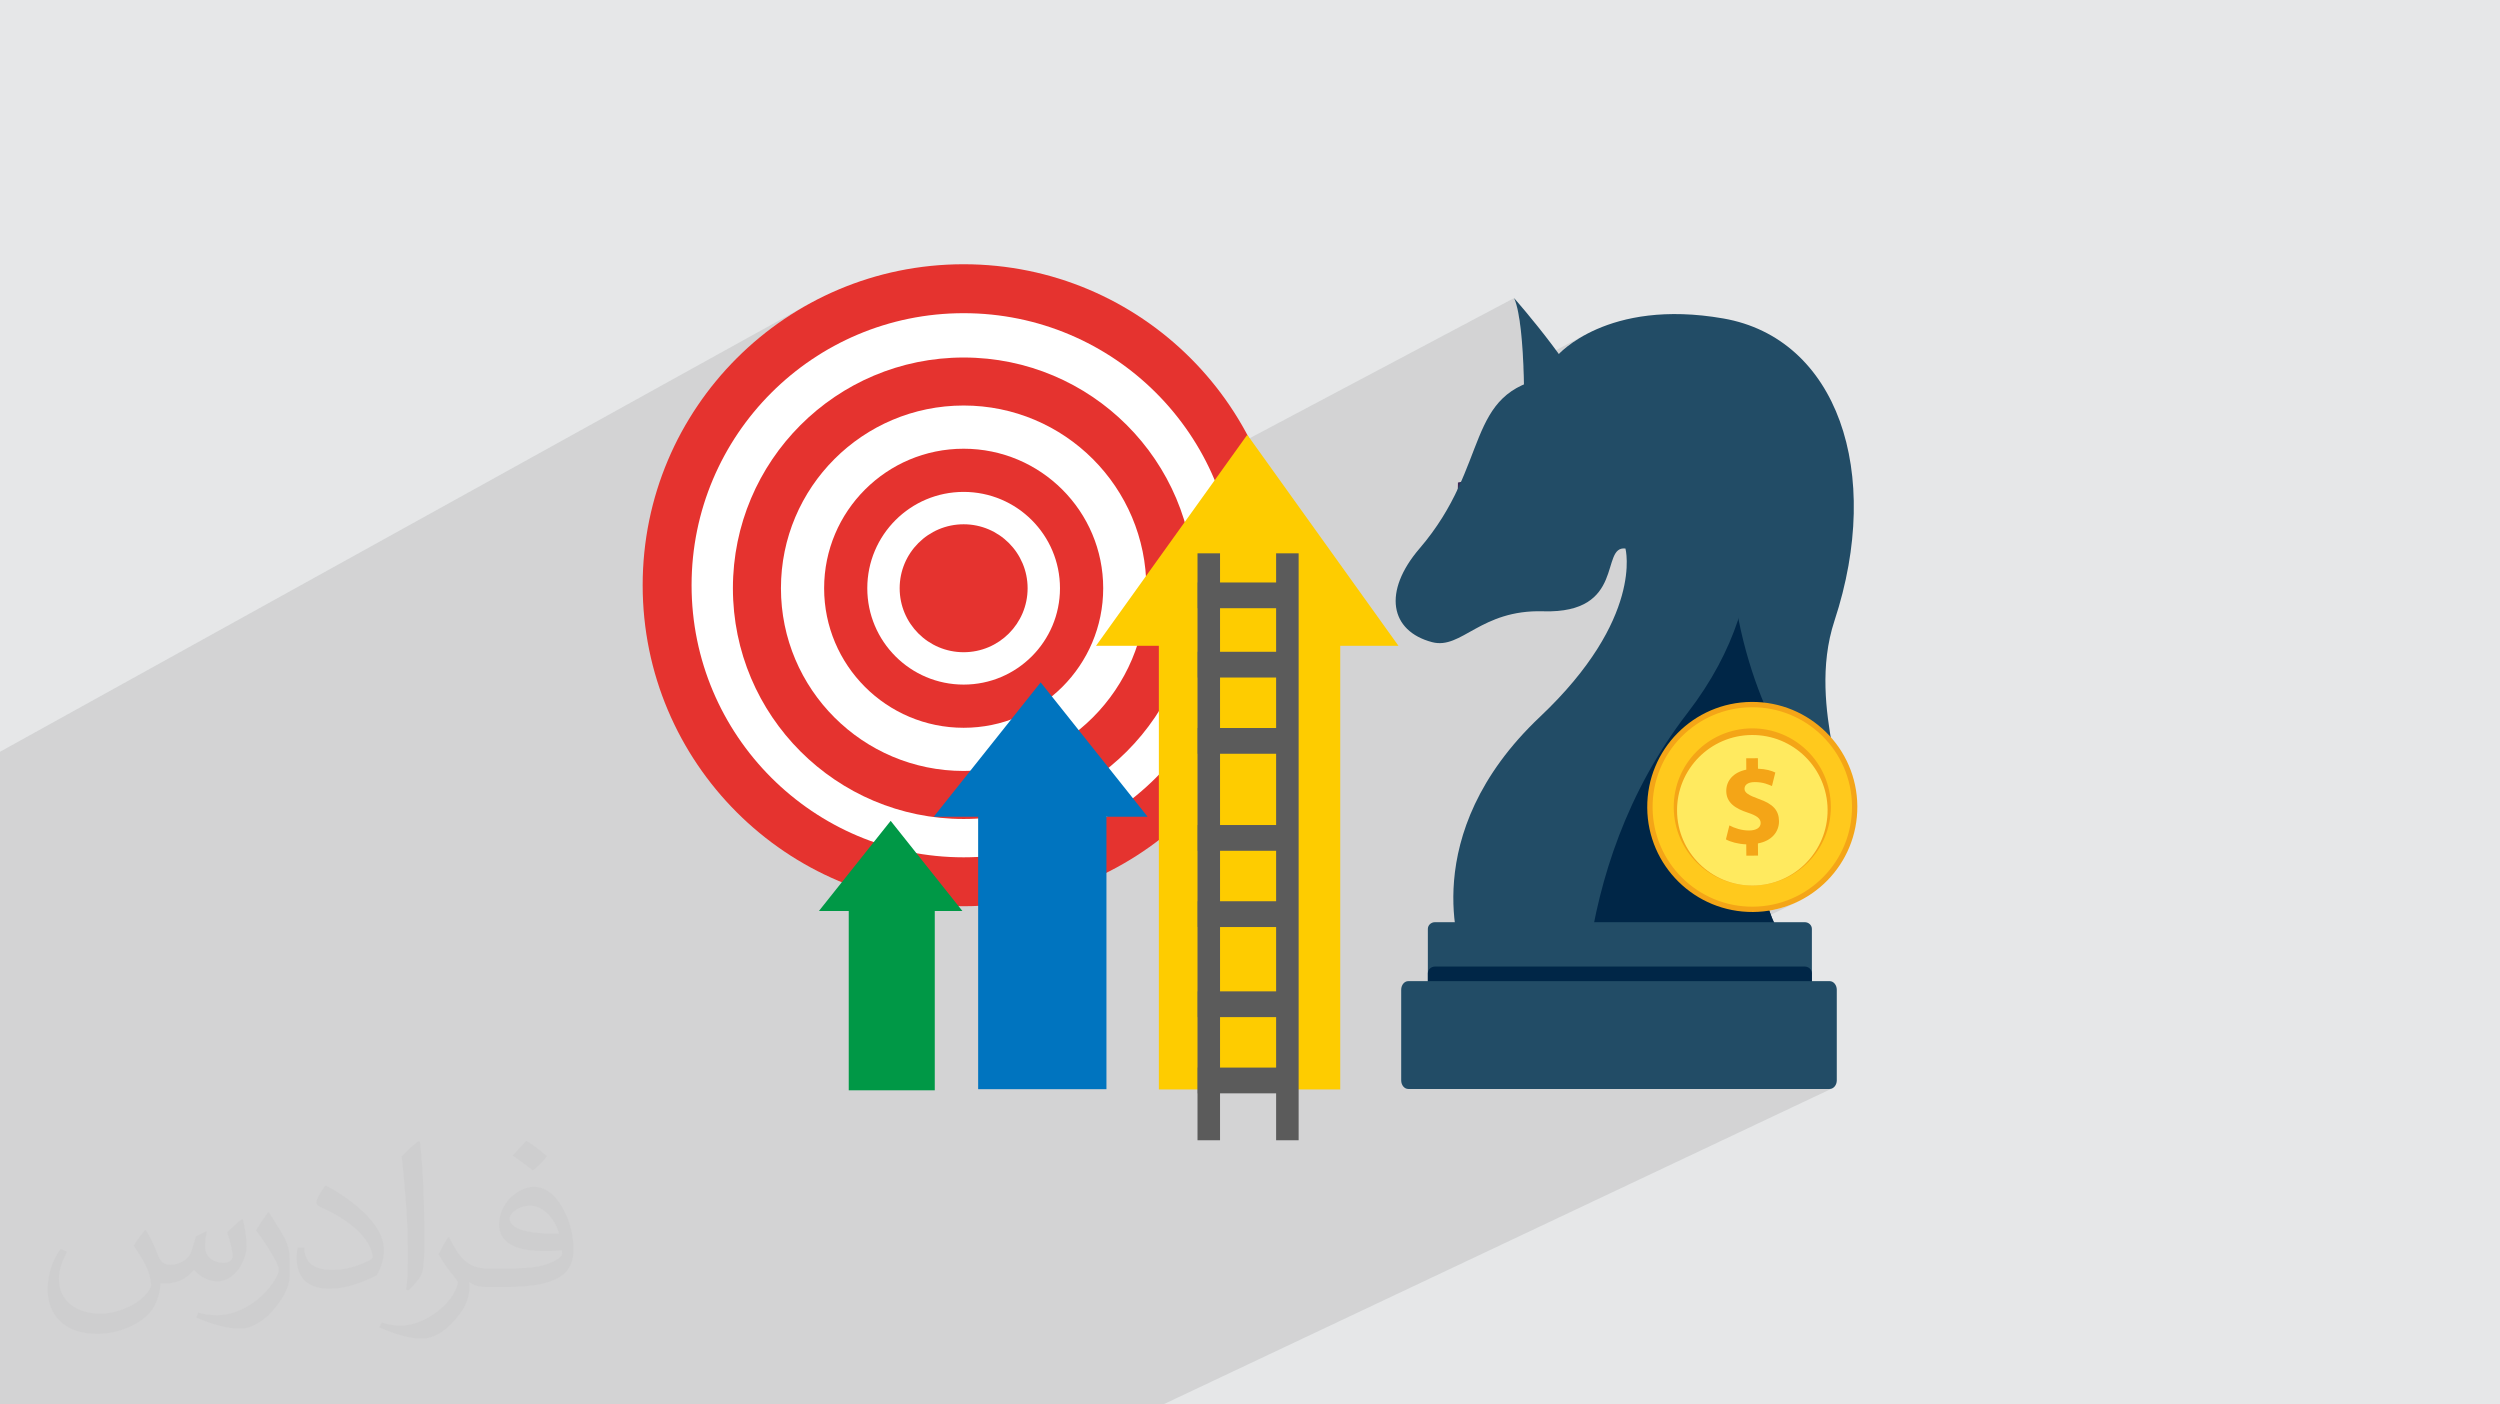
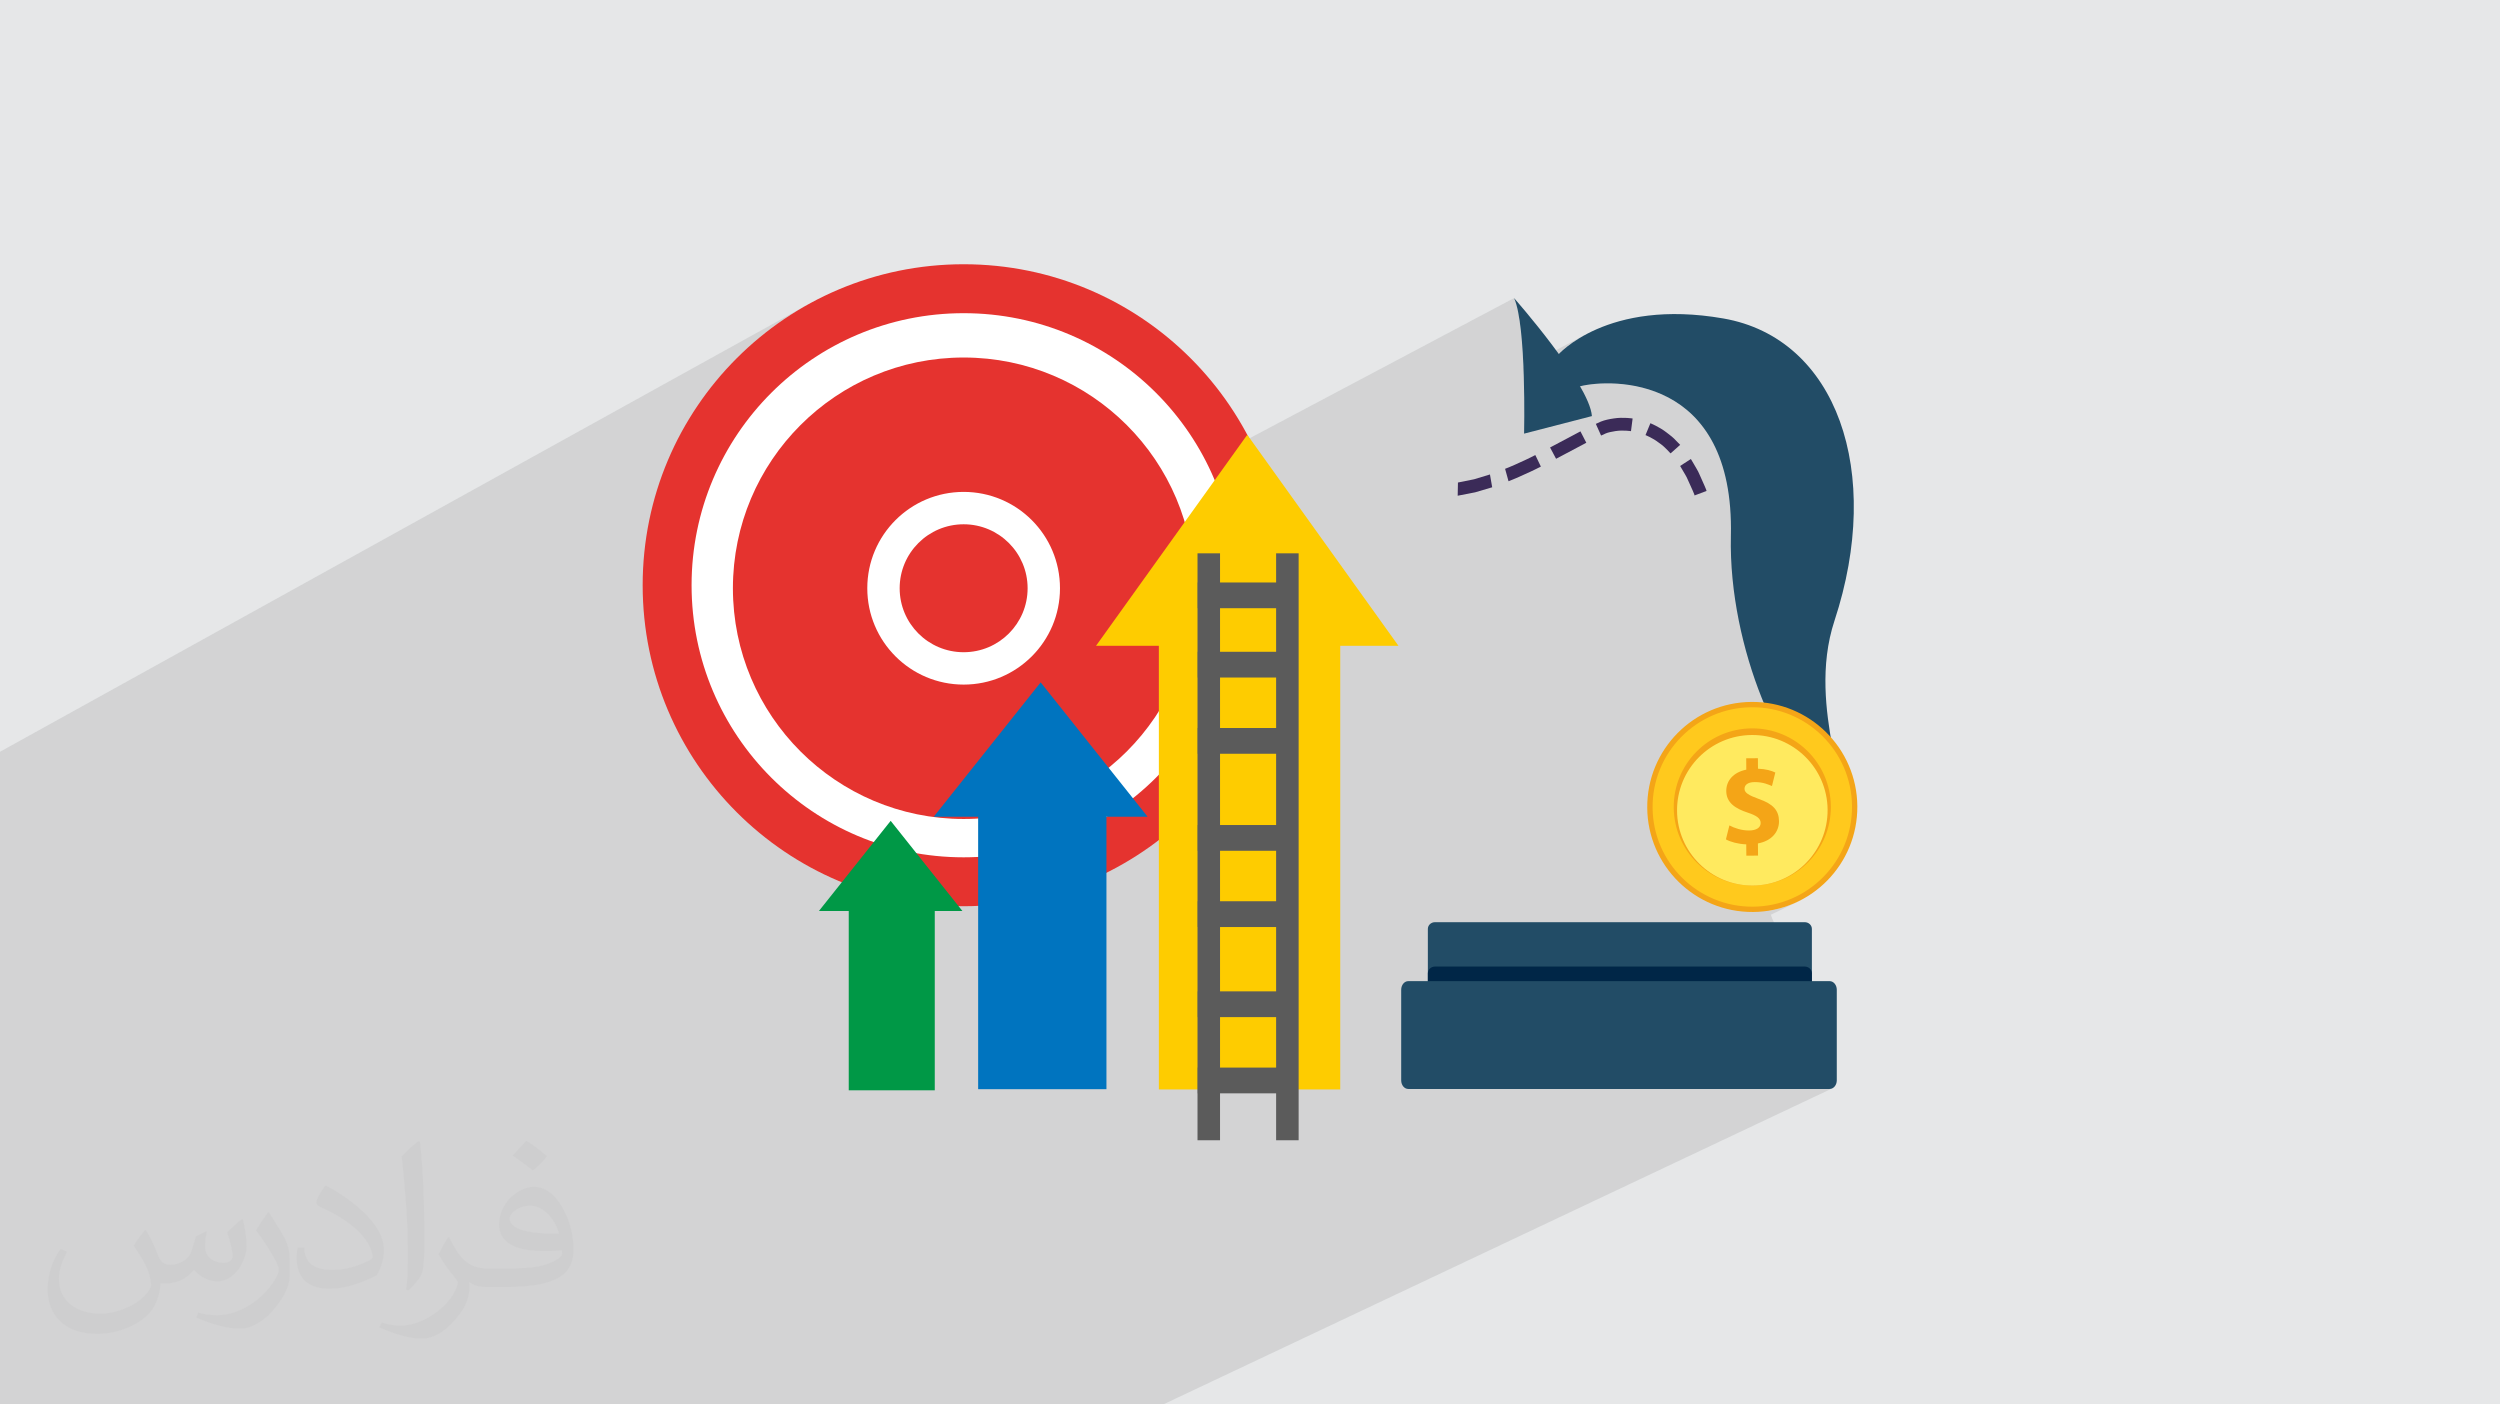
<svg xmlns="http://www.w3.org/2000/svg" xml:space="preserve" width="94.192mm" height="52.917mm" version="1.1" style="shape-rendering:geometricPrecision; text-rendering:geometricPrecision; image-rendering:optimizeQuality; fill-rule:evenodd; clip-rule:evenodd" viewBox="0 0 9404.92 5283.66">
  <defs>
    <style type="text/css">
   
    .fil14 {fill:#5B5B5B;fill-rule:nonzero}
    .fil13 {fill:#FECC00;fill-rule:nonzero}
    .fil3 {fill:#E5332F;fill-rule:nonzero}
    .fil5 {fill:#009846;fill-rule:nonzero}
    .fil8 {fill:#002647;fill-rule:nonzero}
    .fil12 {fill:#0074BF;fill-rule:nonzero}
    .fil7 {fill:#224C66;fill-rule:nonzero}
    .fil6 {fill:#3B2B58;fill-rule:nonzero}
    .fil9 {fill:#F4A517;fill-rule:nonzero}
    .fil10 {fill:#FFC91D;fill-rule:nonzero}
    .fil11 {fill:#FFEA5F;fill-rule:nonzero}
    .fil4 {fill:white;fill-rule:nonzero}
    .fil2 {fill:#373435;fill-opacity:0.031}
    .fil1 {fill:#2B2A29;fill-opacity:0.102}
    .fil0 {fill:#E6E7E8}
   
  </style>
  </defs>
  <g id="Layer_x0020_1">
    <polygon class="fil0" points="-0,0 9404.92,0 9404.92,5283.66 -0,5283.66 " />
    <polygon class="fil1" points="2817.02,5283.66 2777.39,5283.66 2759.41,5283.66 2753.3,5283.66 2711.01,5283.66 2645.95,5283.66 2643.34,5283.66 2606.88,5283.66 2584.82,5283.66 2549.46,5283.66 2468.8,5283.66 2467.61,5283.66 2387.35,5283.66 2384.46,5283.66 2362.41,5283.66 2347.04,5283.66 2309.86,5283.66 2302.21,5283.66 2299.73,5283.66 2265.46,5283.66 2191.91,5283.66 2177.47,5283.66 2163.25,5283.66 2158.7,5283.66 2130.38,5283.66 2121.05,5283.66 2094,5283.66 2071.33,5283.66 2069.61,5283.66 2061.4,5283.66 2051.8,5283.66 2045.6,5283.66 2040.03,5283.66 1951.9,5283.66 1940.75,5283.66 1932.11,5283.66 1909.78,5283.66 1852.87,5283.66 1838.93,5283.66 1816.97,5283.66 1760.73,5283.66 1750.52,5283.66 1749.79,5283.66 1736.2,5283.66 1727.35,5283.66 1723.27,5283.66 1720.82,5283.66 1659.64,5283.66 1656.25,5283.66 1512.8,5283.66 1454.02,5283.66 1405.29,5283.66 1379.98,5283.66 1319.4,5283.66 1306.43,5283.66 1297.47,5283.66 1262.81,5283.66 1240.86,5283.66 1199.52,5283.66 1148.95,5283.66 1080.23,5283.66 838.27,5283.66 740.78,5283.66 726.39,5283.66 655.97,5283.66 547.47,5283.66 220.61,5283.66 211.21,5283.66 88.66,5283.66 58.34,5283.66 43.12,5283.66 -0,5283.66 -0,5273.16 -0,5272.47 -0,5260.17 -0,5257.95 -0,5224.28 -0,5203.57 -0,5203.33 -0,5201.27 -0,5189.51 -0,5182.88 -0,5171.71 -0,5135.1 -0,5125.07 -0,5114.29 -0,5067.91 -0,5053.23 -0,5051.06 -0,5049.62 -0,5021.32 -0,5011.79 -0,5000.1 -0,4960.54 -0,4949.83 -0,4945.91 -0,4942.92 -0,4889.72 -0,4876.65 -0,4861.37 -0,4840.23 -0,4828.13 -0,4822.92 -0,4809.81 -0,4808.61 -0,4803.3 -0,4801.44 -0,4787.91 -0,4774.06 -0,4764.72 -0,4763.77 -0,4763.29 -0,4762.97 -0,4760.69 -0,4755.77 -0,4747.4 -0,4734.34 -0,4720.79 -0,4714.96 -0,4714.82 -0,4714.18 -0,4713.06 -0,4707.21 -0,4690.41 -0,4681.41 -0,4670.23 -0,4627.67 -0,4625.21 -0,4620.92 -0,4609.17 -0,4587.61 -0,4582.27 -0,4559.4 -0,4546.73 -0,4518.95 -0,4495.88 -0,4473.02 -0,4451.93 -0,4444.81 -0,4413.55 -0,4393.35 -0,4390.11 -0,4360.8 -0,4314.12 -0,4140.37 -0,4124.01 -0,4014.52 -0,3878.57 -0,3871.25 -0,3794.53 -0,3748.45 -0,3696.35 -0,3574.61 -0,3510.43 -0,3489.42 -0,3400.17 -0,3205.83 -0,3163.28 -0,3027.32 -0,2828.08 3049.62,1139.8 2999.06,1168.88 2950.06,1200.29 2902.72,1233.96 2857.1,1269.81 2813.29,1307.76 2771.35,1347.74 2731.36,1389.69 2693.41,1433.5 2657.57,1479.11 2623.91,1526.46 2592.5,1575.45 2570.69,1613.38 3137.35,1301.7 3181.48,1279.1 3226.82,1258.6 3273.3,1240.28 3320.85,1224.19 3369.43,1210.4 3418.94,1198.96 3469.35,1189.97 3520.57,1183.46 3572.55,1179.5 3625.22,1178.18 3677.89,1179.5 3729.87,1183.46 3781.1,1189.97 3831.5,1198.96 3881.01,1210.4 3929.59,1224.19 3977.15,1240.28 4023.63,1258.6 4068.97,1279.1 4113.1,1301.7 4155.97,1326.34 4197.5,1352.96 4237.62,1381.5 4276.3,1411.88 4313.44,1444.05 4348.99,1477.93 4382.87,1513.48 4415.05,1550.61 4445.44,1589.27 4473.98,1629.4 4500.6,1670.93 4525.25,1713.79 4529.4,1721.89 4692.16,1635.58 4671.66,1664.19 5695.83,1121.34 5700.09,1131.95 5704.02,1144.19 5707.66,1157.94 5710.99,1173.07 5714.05,1189.46 5716.84,1206.97 5719.36,1225.47 5721.64,1244.84 5723.67,1264.93 5725.49,1285.64 5727.1,1306.82 5728.52,1328.34 5729.74,1350.08 5730.78,1371.9 5731.18,1381.61 5971.57,1255.28 5955.82,1263.83 5941.33,1272.31 5928.06,1280.66 5916.01,1288.77 5905.18,1296.54 5895.54,1303.9 5887.09,1310.73 5879.8,1316.95 5873.67,1322.47 5868.69,1327.19 5864.83,1331.02 5862.1,1333.88 5860.46,1335.66 5859.92,1336.28 5839.79,1354.97 5824.36,1372.2 5813.35,1387.96 5806.47,1402.22 5803.45,1414.99 5804.01,1426.23 5807.87,1435.97 5814.75,1444.15 5824.36,1450.8 5836.44,1455.89 5850.7,1459.4 5866.87,1461.34 5884.66,1461.68 5903.79,1460.42 5923.99,1457.53 5944.97,1453.03 5956.6,1450.42 5970.15,1448 5985.47,1445.85 6002.41,1444.1 6020.8,1442.87 6040.53,1442.26 6061.39,1442.39 6083.26,1443.35 6105.99,1445.3 6129.41,1448.32 6153.38,1452.52 6177.74,1458.04 6202.34,1464.96 6227.02,1473.43 6251.65,1483.52 6276.04,1495.39 6300.06,1509.12 6323.57,1524.82 6346.38,1542.62 6368.37,1562.63 6382.72,1577.9 6477.41,1528.96 6504.92,1543.21 6531.94,1558.42 6558.4,1574.61 6584.24,1591.77 6609.38,1609.95 6633.76,1629.17 6657.3,1649.44 6679.94,1670.79 6701.6,1693.24 6722.23,1716.8 6741.76,1741.51 6760.11,1767.37 6777.2,1794.43 6792.99,1822.69 6807.38,1852.18 6820.32,1882.91 6831.75,1914.91 6841.58,1948.2 6849.76,1982.81 6856.2,2018.74 6860.85,2056.04 6863.63,2094.71 6864.48,2134.78 6863.33,2176.27 6860.09,2219.19 6854.72,2263.58 6847.14,2309.45 6837.29,2356.83 6825.08,2405.74 6810.46,2456.19 6793.35,2508.21 6773.69,2561.82 6744.4,2640.82 6728.84,2686.45 6735.55,2689.04 6752.22,2696.43 6768.45,2704.6 6784.23,2713.51 6799.52,2723.16 6814.3,2733.5 6828.55,2744.53 6842.25,2756.22 6855.37,2768.54 6867.89,2781.48 6879.77,2795 6891.02,2809.08 6901.59,2823.71 6911.46,2838.85 6920.6,2854.49 6929.01,2870.59 6936.65,2887.15 6943.49,2904.13 6949.52,2921.51 6954.7,2939.26 6959.02,2957.37 6962.47,2975.81 6965,2994.56 6966.58,3013.59 6967.21,3032.88 6966.86,3052.2 6965.54,3071.27 6963.3,3090.07 6960.13,3108.58 6956.07,3126.78 6951.15,3144.62 6945.38,3162.1 6938.79,3179.19 6931.4,3195.87 6923.23,3212.11 6914.31,3227.89 6904.67,3243.18 6894.32,3257.97 6883.29,3272.23 6871.6,3285.93 6859.28,3299.05 6846.34,3311.57 6832.82,3323.46 6818.73,3334.7 6804.1,3345.27 6788.95,3355.14 6773.32,3364.29 6757.2,3372.69 6655.1,3422.21 6656.17,3425.69 6674.62,3422.26 6693.7,3417.72 6712.41,3412.25 6730.72,3405.9 6748.6,3398.7 6766.05,3390.67 6661.73,3441.22 6666.16,3453.15 6675.82,3475.25 6685.91,3495.1 6696.24,3512.8 6706.64,3528.46 6716.9,3542.17 6726.88,3554.02 6736.35,3564.11 6745.16,3572.55 6753.12,3579.42 6760.04,3584.82 6765.73,3588.87 6770.03,3591.62 6772.74,3593.21 6773.69,3593.72 6294.92,3824.16 6816.24,3824.16 6466.75,3990.98 6816.24,3990.98 6593.57,4096.67 6883,4096.67 6888.43,4096.01 6893.48,4094.11 4375.46,5283.66 4370.59,5283.66 4092.77,5283.66 3758.51,5283.66 3262.69,5283.66 2860.05,5283.66 2849.27,5283.66 2835.15,5283.66 " />
    <path class="fil2" d="M548.54 4627.69c17.95,27.21 29.6,53.36 40.96,82.43 8.45,16.91 12.93,48.09 52.57,48.09 11.61,0 28.28,-3.42 43.06,-11.61 16.63,-8.73 29.32,-21.94 35.94,-42l15.85 -53.36 38.57 -19.02 2.64 2.64c-5.27,20.09 -6.59,39.36 -6.59,54.43 0,44.63 38.57,61.56 69.22,61.56 17.95,0 34.09,-8.73 34.09,-25.11 0,-21.13 -8.98,-57.06 -20.62,-89.29 17.95,-17.95 35.94,-35.94 56.53,-50.47l3.17 1.6c8.98,38.04 14,75.56 14,100.66 0,24.57 -10.83,51.79 -19.81,69.49 -18.49,34.87 -51.25,62.62 -90.87,62.62 -30.1,0 -63.65,-15.07 -86.66,-43.06l-1.32 0c-21.66,26.96 -55.22,51.25 -108.86,51.25l-16.63 0c-2.64,35.41 -10.29,60.49 -21.94,82.95 -31.95,62.34 -126.81,106.47 -216.1,106.47 -124.17,0 -186.51,-71.59 -186.51,-166.96 0,-58.91 19.27,-113.6 48.88,-152.42l24.29 10.04c-18.49,35.41 -30.91,68.68 -30.91,101.45 0,89.29 72.66,131.83 156.4,131.83 77.68,0 173.83,-49.41 191.28,-106.72 -6.59,-62.62 -30.1,-91.93 -66.04,-148.99 10.83,-19.02 24.83,-38.04 42.28,-58.38l3.17 0 0 0 0 0 -0.02 -0.09zm1432.13 -336.04c26.15,16.39 51.79,35.66 76.87,57.85 -14,19.81 -31.45,37.79 -53.11,53.64 -25.11,-20.34 -50.19,-37.79 -75.84,-56.27 17.42,-19.55 34.62,-38.29 52.04,-55.22l0 0 0 0 0 0 0 0 0 0 0.03 0zm13.47 244.11c-42.28,0 -76.87,27.75 -76.87,48.34 0,44.13 84.53,57.85 185.72,57.31 -12.68,-51.79 -57.06,-105.68 -108.86,-105.68l0.01 0.03zm-94.86 236.19c54.96,0 103.04,-1.6 139.74,-10.83 40.96,-10.29 75.56,-30.91 75.56,-45.17 0,-3.7 0,-8.19 -1.32,-11.89 -22.98,2.11 -49.41,2.11 -72.38,2.11 -74.49,0 -131.55,-16.91 -154.02,-58.66 -5.55,-11.61 -9.51,-24.57 -9.51,-39.36 0,-40.43 17.42,-79.79 48.09,-107 25.61,-22.45 53.89,-36.44 82.67,-36.44 52.04,0 93.51,41.75 122.57,107.54 15.85,35.94 26.68,77.4 26.68,129.72 0,34.87 -9.51,64.19 -31.17,85.85 -40.43,39.11 -114.92,53.89 -229.04,53.89l-51.79 0 0 0 -13.47 0c-28.28,0 -48.62,-5.02 -64.72,-17.42l-2.64 0c0.79,6.59 1.32,12.93 1.32,19.02 0,25.61 -8.45,58.38 -25.61,84.53 -50.72,75.3 -105.68,108.04 -153.24,108.04 -48.09,0 -107,-18.49 -160.11,-42.54l9.51 -18.49c17.17,7.13 40.96,11.89 73.7,11.89 85.85,0 198.66,-82.43 212.66,-163 -3.17,-6.59 -8.98,-15.32 -17.17,-24.57 -25.11,-29.85 -40.96,-54.68 -55.75,-80.83 12.68,-25.11 24.29,-45.17 35.13,-63.4l4.49 -0.53c36.72,74.77 69.99,117.55 144.23,117.55l11.61 0 0 0 53.89 0 0 0 0 0 0 0 0 0 0 0 0.09 0.01zm-371.98 79c6.34,-34.34 6.87,-72.91 6.87,-108.86l0 -53.36c0,-99.6 -12.68,-244.36 -22.98,-338.68 17.95,-19.27 43.06,-42 62.87,-57.31l5.81 1.6c13.47,118.62 16.63,256 16.63,383.06 0,33.3 -1.32,65.79 -4.49,89.55 -1.85,30.1 -19.27,52.83 -56.53,87.7l-8.19 -3.7zm-382.8 -157.19c1.85,46.77 24.83,83.49 105.15,83.49 49.93,0 92.19,-12.93 138.96,-35.13 8.45,-3.7 12.93,-8.73 12.93,-12.93 0,-29.32 -22.45,-68.15 -60.23,-103.55 -36.72,-33.3 -85.34,-62.62 -130.76,-82.18 -15.6,-6.59 -20.62,-13.47 -20.62,-20.09 0,-13.47 17.95,-41.75 32.77,-62.09l5.02 -0.53c52.04,27.21 110.17,67.64 153.24,112.53 39.11,41.47 63.4,83.49 63.4,129.19 0,33.81 -10.29,65.51 -26.96,95.11 -57.06,28.79 -117.83,50.72 -178.06,50.72 -73.17,0 -123.1,-34.34 -123.1,-114.92 0,-8.73 0,-22.19 3.17,-39.64l25.11 0 0 0 0 0 0 0 0 0 0 0 -0.02 0zm-132.37 -132.9l45.45 73.45c16.63,27.21 32.23,56.81 32.23,103.55l0 59.7c0,48.34 -30.91,100.13 -80.83,151.38 -39.11,34.62 -73.7,49.41 -105.68,49.41 -47.55,0 -101.98,-14.79 -164.85,-41.75l7.13 -18.49c19.81,5.27 42.79,9.77 71.06,9.77 90.36,-0.53 182.8,-66.57 225.08,-147.15 5.02,-9.26 6.87,-17.95 6.87,-24.04 0,-9.26 -5.02,-19.55 -8.98,-28.79 -22.98,-43.31 -48.62,-82.95 -76.87,-119.68 14.79,-23.25 29.6,-45.7 45.7,-67.9l3.7 0.53 0 0 0 0 0 0 0 0 0 0 -0.02 0.01z" />
    <path class="fil3" d="M4832.8 2201.61c0,666.97 -540.67,1207.55 -1207.58,1207.55 -666.93,0 -1207.54,-540.58 -1207.54,-1207.55 0,-666.91 540.61,-1207.54 1207.54,-1207.54 666.91,0 1207.58,540.63 1207.58,1207.54z" />
    <path class="fil4" d="M4648.79 2201.61c0,565.31 -458.3,1023.58 -1023.57,1023.58 -565.27,0 -1023.53,-458.27 -1023.53,-1023.58 0,-565.21 458.26,-1023.43 1023.53,-1023.43 565.27,0 1023.57,458.22 1023.57,1023.43z" />
    <path class="fil3" d="M4493.26 2212.95c0,479.51 -388.58,868.04 -868.04,868.04 -479.37,0 -868.04,-388.52 -868.04,-868.04 0,-479.33 388.66,-868 868.04,-868 479.45,0 868.04,388.66 868.04,868z" />
-     <path class="fil4" d="M4312.53 2212.95c0,379.64 -307.72,687.36 -687.31,687.36 -379.61,0 -687.33,-307.72 -687.33,-687.36 0,-379.7 307.72,-687.42 687.33,-687.42 379.59,0 687.31,307.72 687.31,687.42z" />
    <path class="fil3" d="M4150.22 2212.95c0,289.9 -235.04,524.92 -525,524.92 -289.92,0 -524.87,-235.01 -524.87,-524.92 0,-289.91 234.94,-524.87 524.87,-524.87 289.95,0 525,234.95 525,524.87z" />
    <path class="fil4" d="M3987.62 2212.95c0,200.31 -162.23,362.45 -362.4,362.45 -200.19,0 -362.51,-162.14 -362.51,-362.45 0,-200.28 162.32,-362.45 362.51,-362.45 200.17,0 362.4,162.17 362.4,362.45z" />
    <path class="fil3" d="M3865.85 2212.95c0,132.99 -107.78,240.67 -240.63,240.67 -132.95,0 -240.72,-107.68 -240.72,-240.67 0,-132.86 107.77,-240.63 240.72,-240.63 132.85,0 240.63,107.77 240.63,240.63z" />
    <polygon class="fil5" points="3516.56,4101.7 3192.94,4101.7 3192.94,3296.52 3516.56,3296.52 " />
    <polygon class="fil5" points="3620.49,3427.03 3080.79,3427.03 3350.67,3087.98 " />
    <path class="fil6" d="M5613.58 1833.13l-8.41 -48.21c0,0 -29.72,9.1 -59.61,18.06 -30.4,6.19 -60.82,12.25 -60.82,12.25l-0.98 49.65c0,0 32.86,-6.28 65.57,-12.77 32.08,-9.45 64.24,-18.99 64.24,-18.99z" />
    <path class="fil6" d="M5796.71 1755.24l-20.89 -43.35c0,0 -28.21,14.69 -56.54,27.15 -28.02,13.35 -57.18,24.63 -57.18,24.63l12.94 46.78c0,0 31.26,-12.12 61.55,-26.51 31.09,-13.5 60.13,-28.7 60.13,-28.7z" />
    <polygon class="fil6" points="5967.66,1665.65 5945.58,1622.77 5831.31,1683.4 5853.9,1725.94 " />
    <path class="fil6" d="M6135.71 1622.06l6.13 -47.72c0,0 -35.14,-5.68 -70.36,-0.28 -17.38,2.51 -34.94,6.18 -49,11.91 -11.29,5.17 -19.02,8.66 -19.02,8.66l19.78 43.96c0,0 6.86,-3.29 17.65,-8.11 8.23,-3.57 22.26,-6.59 36.93,-8.81 28.94,-4.34 57.88,0.38 57.88,0.38z" />
    <path class="fil6" d="M6284.75 1705.61l36.02 -32.15c0,0 -6.11,-6.18 -15.09,-15.32 -8.68,-9.81 -21.99,-20.98 -36.21,-31.22 -27.66,-21.46 -60.76,-34.71 -60.76,-34.71l-18.39 44.66c0,0 27.24,10.62 50.53,28.88 24.72,16.32 43.3,40.84 43.89,39.86z" />
    <path class="fil6" d="M6374.95 1863.87l45.05 -17c0,0 -1.95,-8.03 -7.56,-19.34 -5.18,-11.38 -11.94,-26.56 -18.74,-42.1 -6.1,-15.48 -16.22,-29.39 -22.02,-40.61 -6.44,-10.88 -10.71,-18.14 -10.71,-18.14l-40.39 26.26c0,0 3.79,6.59 9.65,16.51 5.51,10.17 14.38,22.54 20.09,37.18 6.64,14.14 12.95,28.26 17.6,38.99 5.19,10.47 7.03,18.24 7.03,18.24z" />
-     <path class="fil7" d="M5500.87 3593.72c0,0 -179.47,-451.09 292.76,-897.33 391.7,-370.25 321.26,-632.87 321.26,-632.87 -96.6,-11.73 2.99,245.55 -309.31,236.15 -236.21,-7.14 -307.14,145.19 -417.96,116.11 -158.46,-41.75 -186.8,-189.7 -47.4,-352.27 271.65,-316.47 162.84,-589.71 488.86,-644.65 315.29,-53.17 1344,106.22 944.6,1142.96 -332.9,864.23 0,1031.9 0,1031.9l-1272.81 0z" />
-     <path class="fil8" d="M6773.69 2561.82c223.61,-580.41 -0.48,-885.74 -296.27,-1032.87 108.62,227.3 236.49,679.05 -129.24,1153.38 -230.06,298.52 -332.22,627.48 -372.34,911.38l797.85 0c0,0 -332.9,-167.67 0,-1031.9z" />
    <path class="fil7" d="M5859.92 1336.28c0,0 184.07,-214.93 623.31,-138.24 427.04,74.49 602.25,577.35 418.06,1136.99 -112.53,341.73 101.74,694.39 -42.61,628.22 -144.31,-66.15 -357.06,-520.5 -347.14,-946.97 14.2,-609.78 -453.32,-591.52 -566.56,-563.25 -113.51,28.4 -205.4,-13.15 -85.05,-116.75z" />
    <path class="fil7" d="M5733.61 1631.32c0,0 9.4,-406.13 -37.78,-509.98 0,0 283.45,321.15 292.92,443.95l-255.13 66.03z" />
    <path class="fil7" d="M6789.41 3469.23l-1391.14 0c-14.69,0 -26.73,11.27 -26.73,25.28l0 329.65 1444.7 0 0 -329.65c0,-14.01 -12.09,-25.28 -26.83,-25.28z" />
    <path class="fil8" d="M6789.41 3636.14l-1391.14 0c-14.69,0 -26.73,11.28 -26.73,25.39l0 329.45 1444.7 0 0 -329.45c0,-14.11 -12.09,-25.39 -26.83,-25.39z" />
    <path class="fil7" d="M6909.93 4064.23c0,17.86 -12.04,32.44 -26.93,32.44l-1584.95 0c-14.95,0 -26.79,-14.58 -26.79,-32.44l0 -340.79c0,-17.84 11.84,-32.45 26.79,-32.45l1584.95 0c14.89,0 26.93,14.61 26.93,32.45l0 340.79z" />
    <path class="fil9" d="M6987.23 3032.78c1.64,218.3 -174.01,396.53 -392.17,398.08 -218.31,1.63 -396.67,-173.94 -398.19,-392.13 -1.63,-218.35 173.92,-396.64 392.28,-398.17 218.29,-1.64 396.45,174.05 398.08,392.22z" />
    <path class="fil10" d="M6967.21 3032.88c1.47,207.33 -165.18,376.46 -372.37,378.01 -207.15,1.43 -376.29,-165.19 -377.84,-372.37 -1.58,-207.22 165.09,-376.34 372.35,-377.88 207.11,-1.53 376.32,165.18 377.86,372.24z" />
    <path class="fil9" d="M6887.65 3033.58c1.21,163.15 -130.06,296.53 -293.39,297.78 -163.27,1.18 -296.62,-130.16 -297.72,-293.42 -1.23,-163.26 130.14,-296.54 293.41,-297.83 163.22,-1.14 296.45,130.12 297.7,293.47z" />
    <path class="fil11" d="M6875.36 3046.03c1.15,156.48 -124.74,284.08 -281.09,285.33 -156.47,1.08 -284.13,-124.78 -285.27,-281.16 -1.12,-156.26 124.67,-284.06 281.13,-285.14 156.34,-1.14 283.98,124.61 285.23,280.97z" />
    <path class="fil9" d="M6569.69 3219.12l-0.38 -42.66c-30.09,-1.19 -59.28,-9.02 -76.47,-18.74l13.1 -52.57c18.96,10.02 45.53,19.34 74.68,19.12 25.65,-0.28 43.02,-10.12 42.96,-28.28 -0.21,-16.92 -14.54,-27.65 -48.02,-38.68 -48.13,-15.73 -81.04,-37.92 -81.38,-81.51 -0.25,-39.5 27.44,-70.72 75.31,-80.37l-0.26 -42.76 43.97 -0.32 0.31 39.53c30.09,1.04 50.28,7.32 65.2,14.3l-12.63 50.87c-11.75,-4.83 -32.51,-15.08 -64.89,-14.89 -29.11,0.21 -38.47,12.97 -38.31,25.61 0.14,14.71 15.9,24.06 54.08,38.05 53.67,18.54 75.3,43.1 75.64,83.46 0.31,39.91 -27.72,74.3 -79.29,83.64l0.41 45.79 -44.02 0.38z" />
    <polygon class="fil12" points="4162.4,4097.46 3679.77,4097.46 3679.77,2896.65 4162.4,2896.65 " />
    <polygon class="fil12" points="4317.35,3072.57 3512.58,3072.57 3914.94,2567.03 " />
    <polygon class="fil13" points="5041.9,4098.44 4359.57,4098.44 4359.57,2212.95 5041.9,2212.95 " />
    <polygon class="fil13" points="5261,2429.51 4123.19,2429.51 4692.16,1635.58 " />
    <polygon class="fil14" points="4589.73,4289.6 4505.02,4289.6 4505.02,2081.58 4589.73,2081.58 " />
    <polygon class="fil14" points="4885.42,4289.6 4800.71,4289.6 4800.71,2081.58 4885.42,2081.58 " />
    <polygon class="fil14" points="4867.99,2288.07 4505.9,2288.07 4505.9,2191.27 4867.99,2191.27 " />
    <polygon class="fil14" points="4867.99,2548.83 4505.9,2548.83 4505.9,2451.97 4867.99,2451.97 " />
    <polygon class="fil14" points="4867.99,2835.62 4505.9,2835.62 4505.9,2738.75 4867.99,2738.75 " />
    <polygon class="fil14" points="4867.99,3200.59 4505.9,3200.59 4505.9,3103.7 4867.99,3103.7 " />
    <polygon class="fil14" points="4867.99,3487.47 4505.9,3487.47 4505.9,3390.44 4867.99,3390.44 " />
    <polygon class="fil14" points="4867.99,3826.36 4505.9,3826.36 4505.9,3729.44 4867.99,3729.44 " />
    <polygon class="fil14" points="4867.99,4113.1 4505.9,4113.1 4505.9,4016.23 4867.99,4016.23 " />
  </g>
</svg>